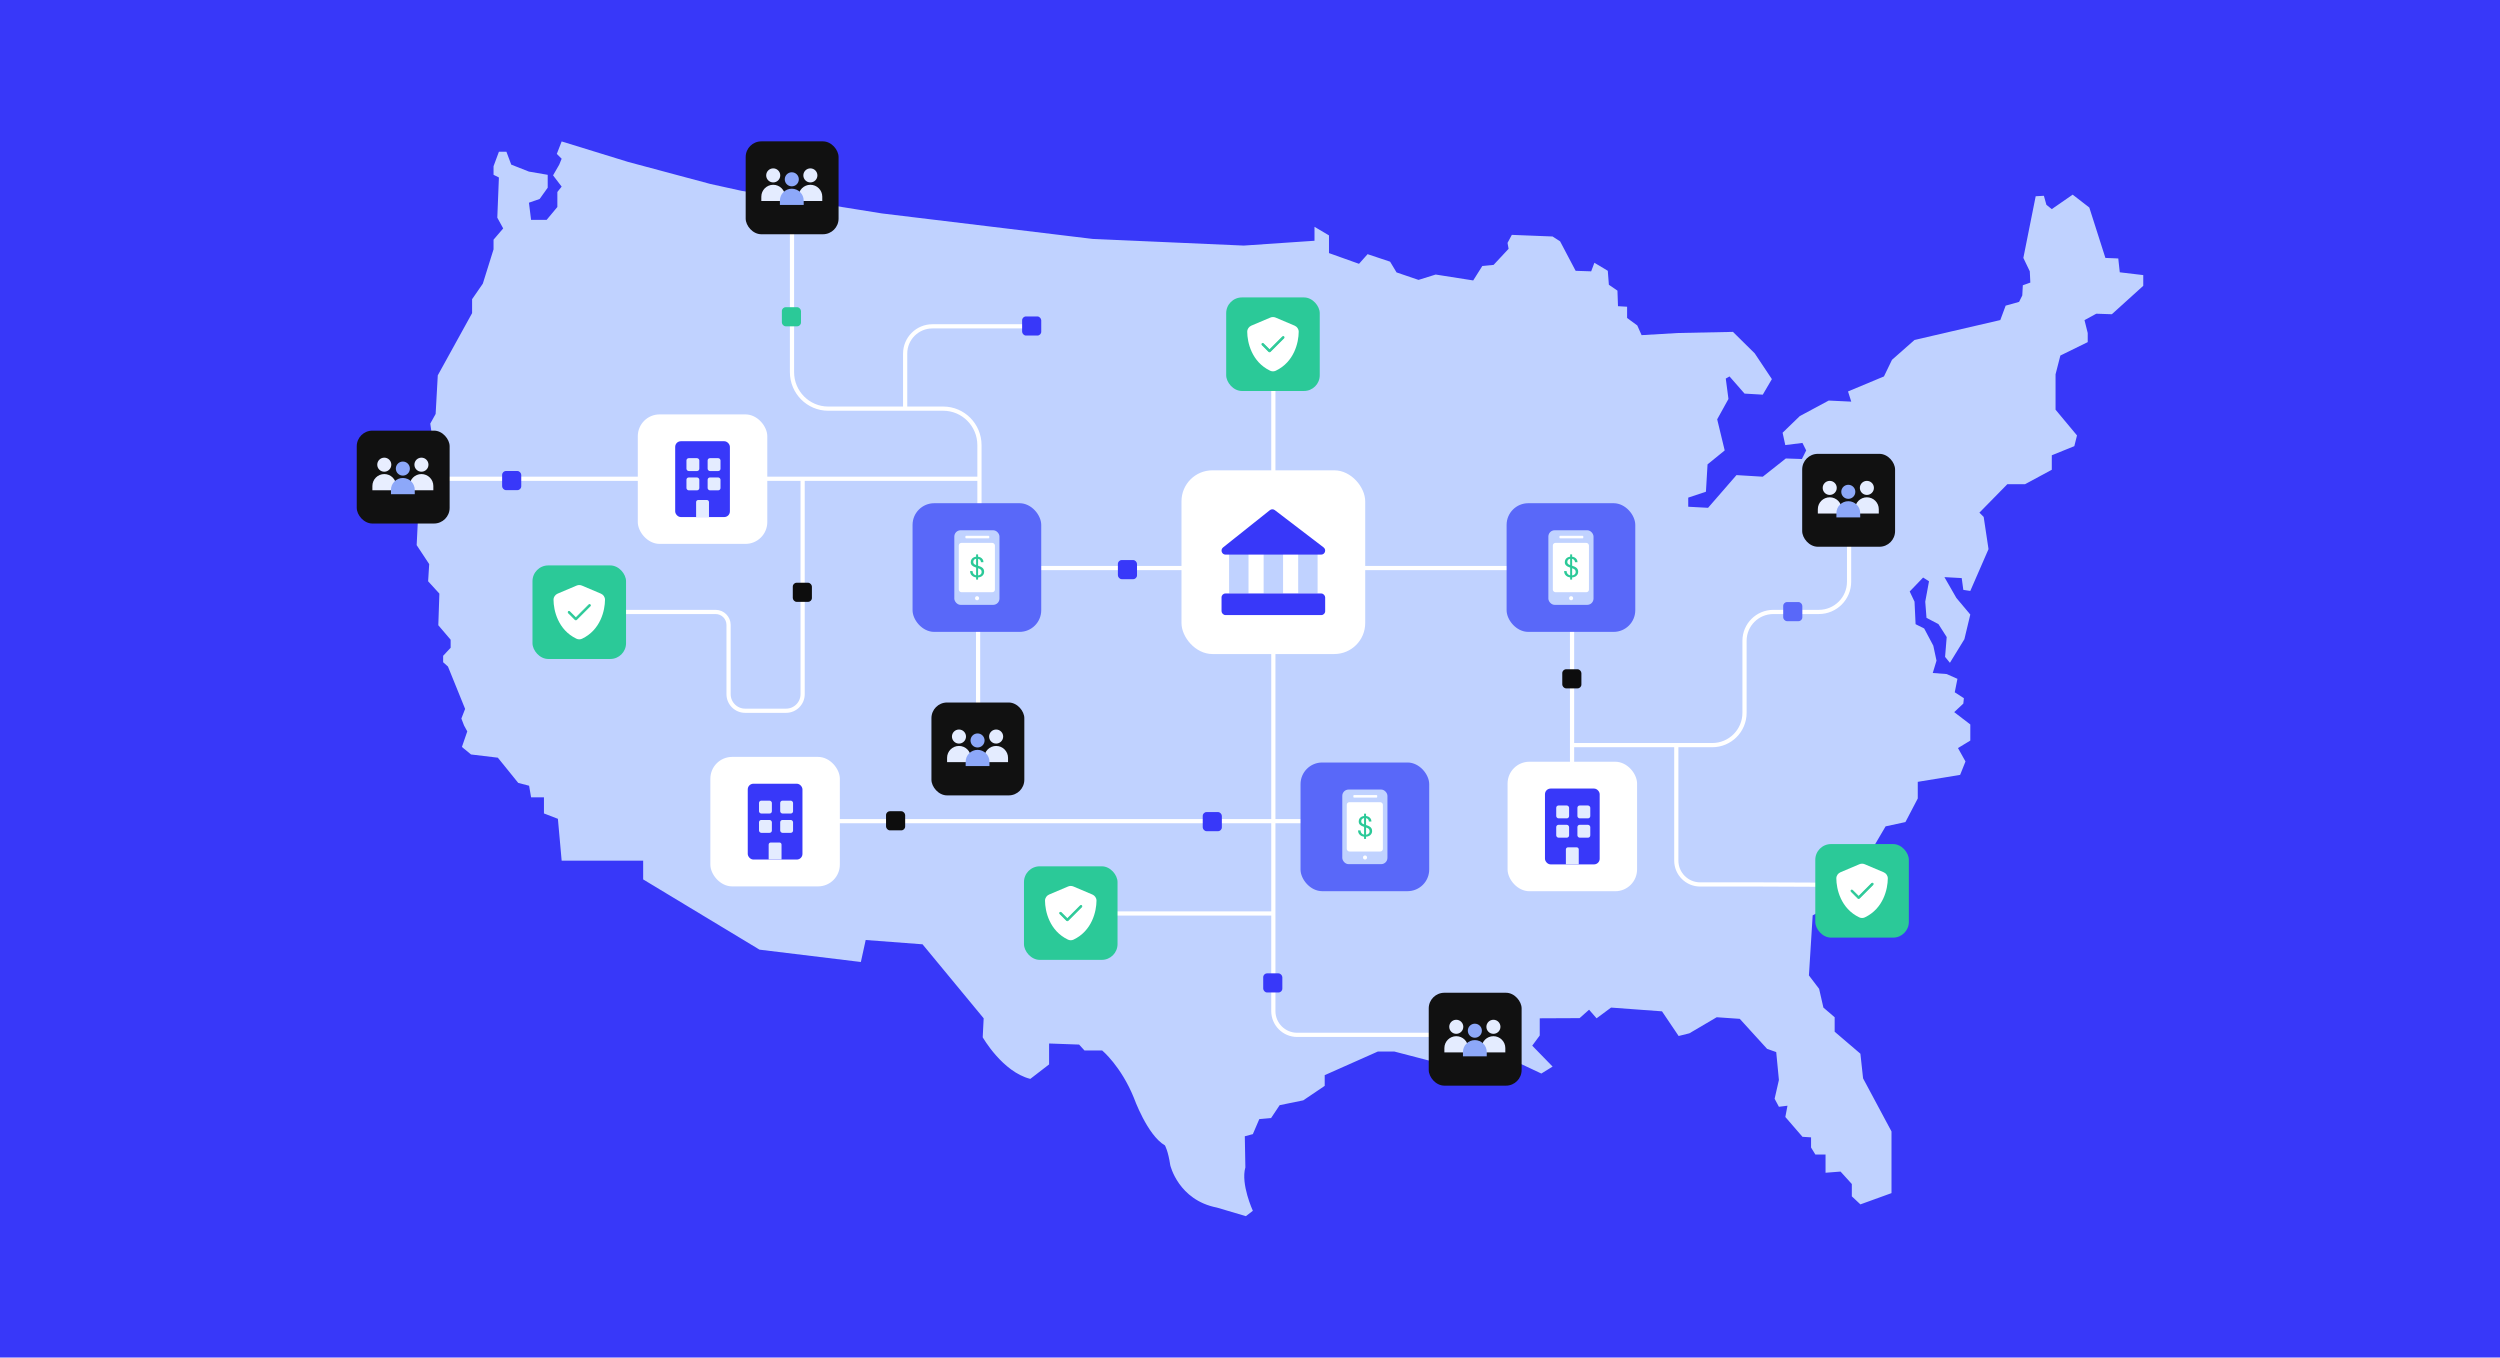
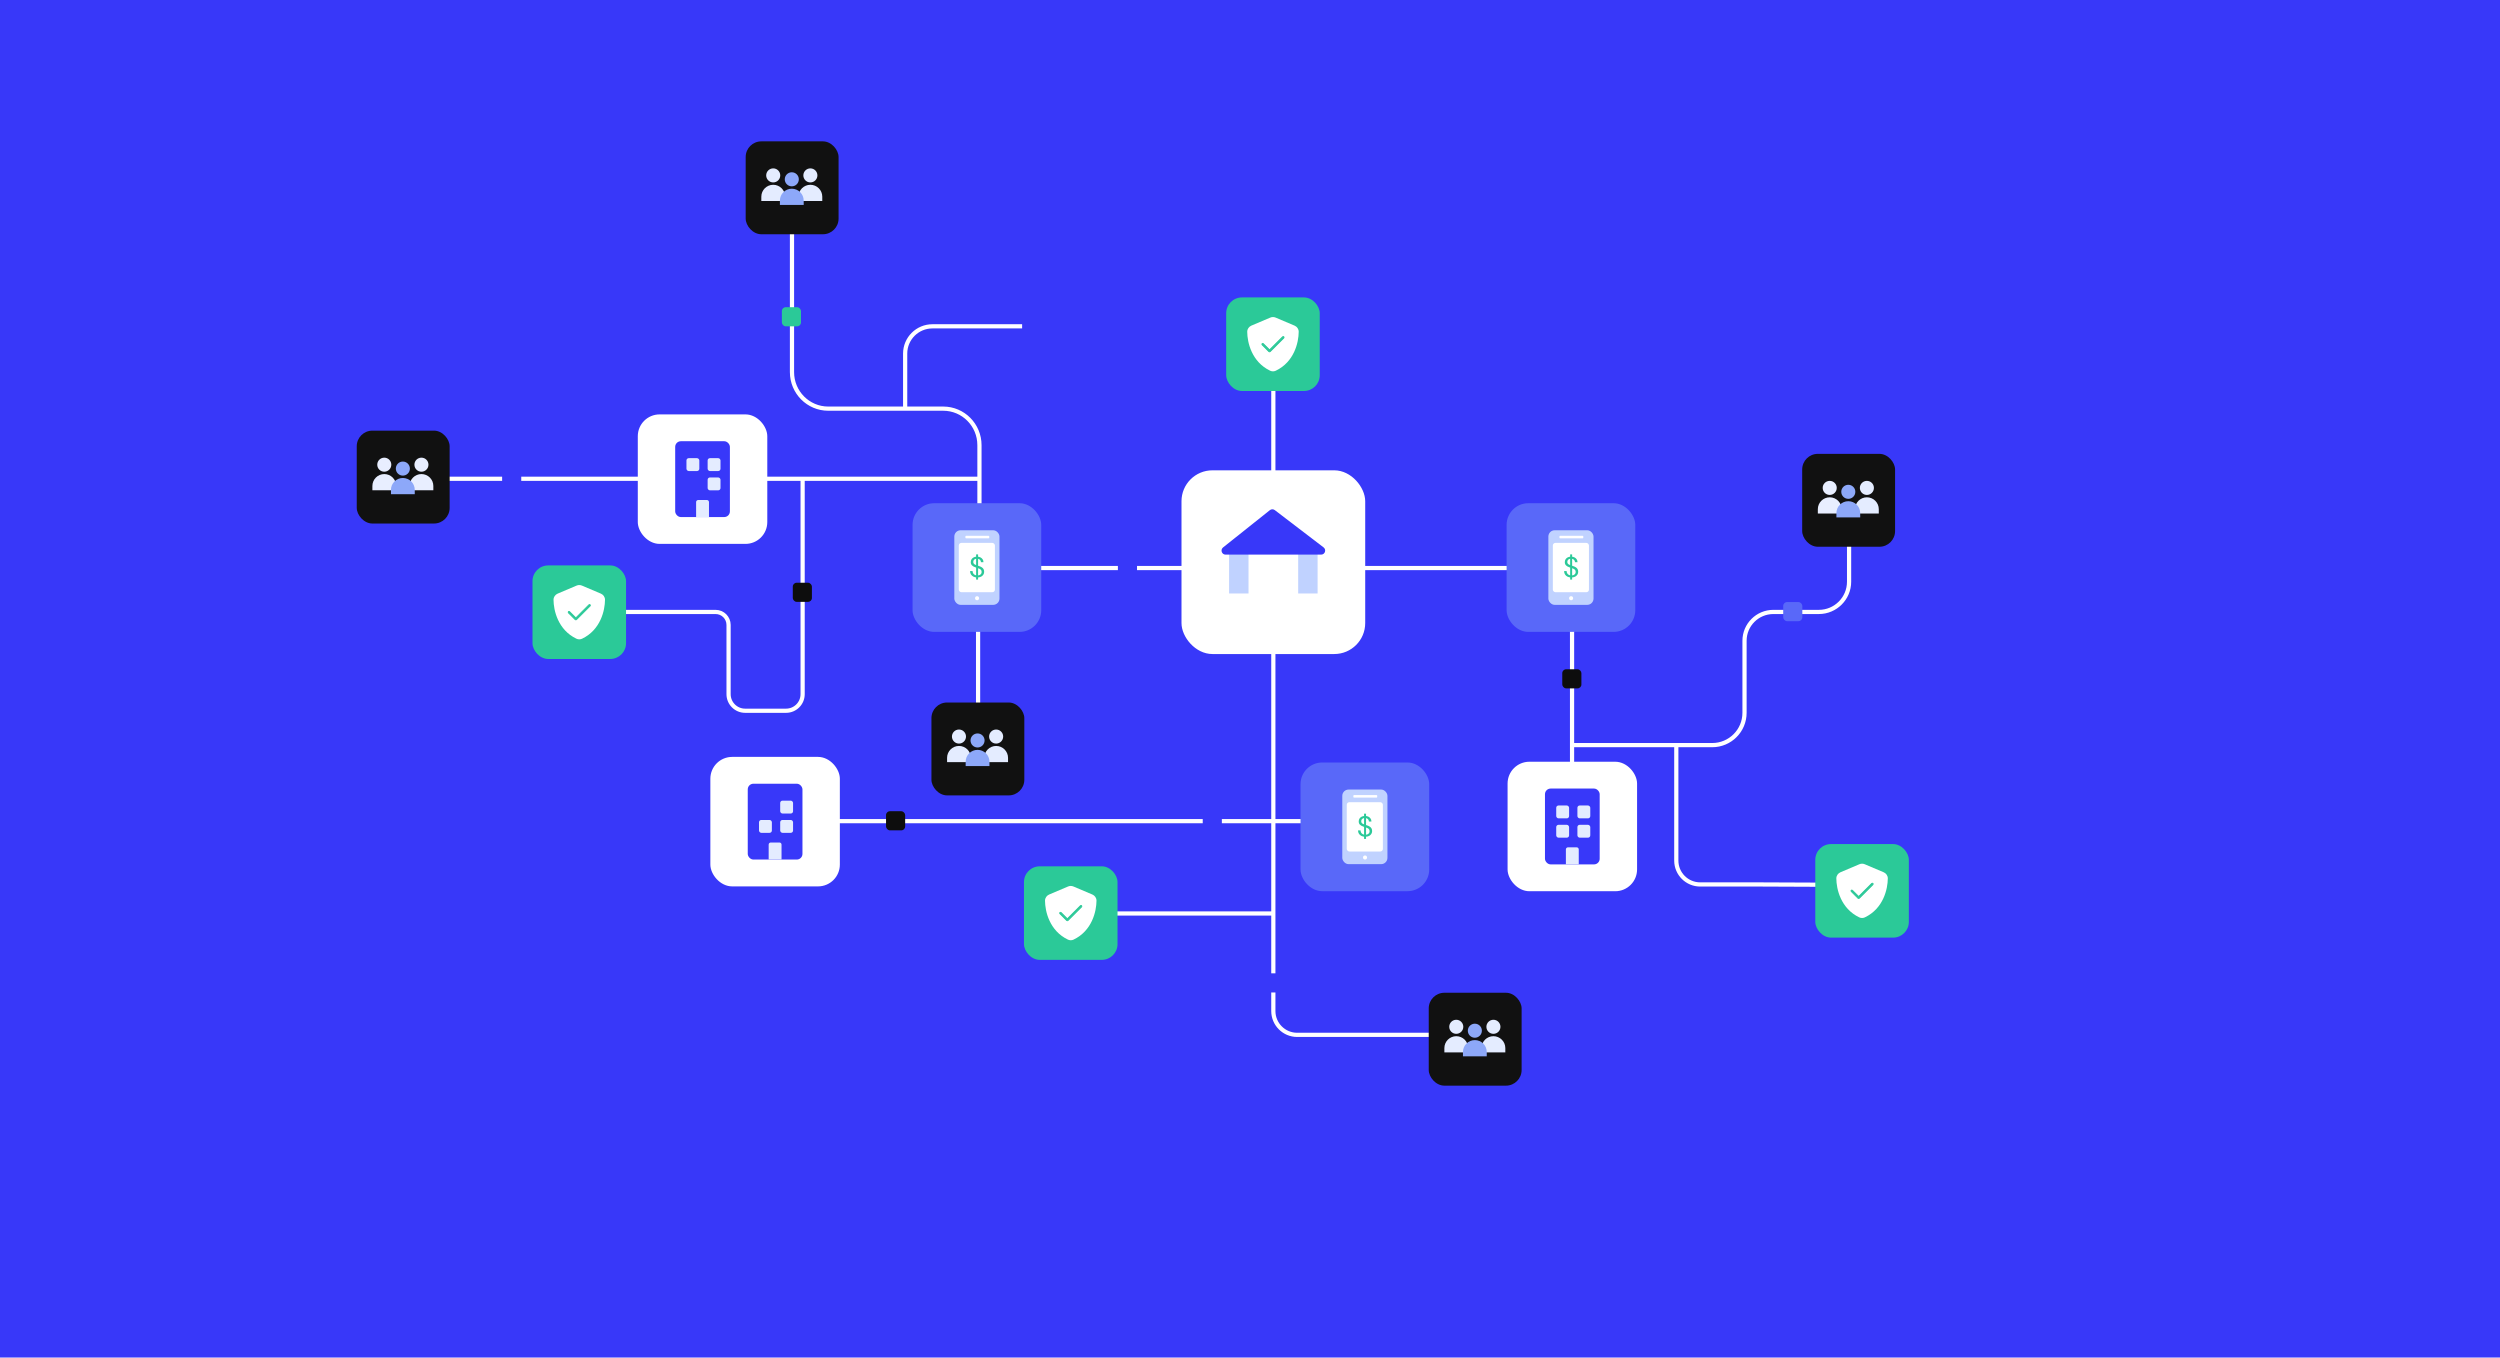
<svg xmlns="http://www.w3.org/2000/svg" id="Capa_1" data-name="Capa 1" version="1.1" viewBox="0 0 2976 1616">
  <defs>
    <style>
      .cls-1 {
        fill: #3838f9;
      }

      .cls-1, .cls-2, .cls-3, .cls-4, .cls-5, .cls-6, .cls-7, .cls-8, .cls-9, .cls-10 {
        stroke-width: 0px;
      }

      .cls-11 {
        stroke: url(#Degradado_sin_nombre_2);
      }

      .cls-11, .cls-12 {
        stroke-width: 3px;
      }

      .cls-11, .cls-12, .cls-13 {
        fill: none;
        stroke-miterlimit: 10;
      }

      .cls-2 {
        fill: #e4ecff;
      }

      .cls-3 {
        fill: #8da8f9;
      }

      .cls-4 {
        fill: #e8eeff;
      }

      .cls-12 {
        stroke: url(#Degradado_sin_nombre);
      }

      .cls-5, .cls-14 {
        fill: #2bc998;
      }

      .cls-14 {
        stroke: #2bc998;
        stroke-linejoin: round;
      }

      .cls-13 {
        stroke: #fff;
        stroke-width: 5px;
      }

      .cls-6 {
        fill: #c0d2ff;
      }

      .cls-7 {
        fill: #111;
      }

      .cls-8 {
        fill: #0d0d0d;
      }

      .cls-9 {
        fill: #fff;
      }

      .cls-10 {
        fill: #5968f9;
      }
    </style>
    <linearGradient id="Degradado_sin_nombre" data-name="Degradado sin nombre" x1="2050.95" y1="1123.42" x2="2050.95" y2="1123.42" gradientTransform="translate(0 1616) scale(1 -1)" gradientUnits="userSpaceOnUse">
      <stop offset="0" stop-color="#fff" />
      <stop offset=".17" stop-color="#000" stop-opacity=".99" />
      <stop offset=".3" stop-color="#000" stop-opacity=".95" />
      <stop offset=".42" stop-color="#000" stop-opacity=".88" />
      <stop offset=".53" stop-color="#000" stop-opacity=".79" />
      <stop offset=".64" stop-color="#000" stop-opacity=".67" />
      <stop offset=".74" stop-color="#000" stop-opacity=".53" />
      <stop offset=".84" stop-color="#000" stop-opacity=".36" />
      <stop offset=".93" stop-color="#000" stop-opacity=".16" />
      <stop offset="1" stop-color="#fff" stop-opacity="0" />
    </linearGradient>
    <linearGradient id="Degradado_sin_nombre_2" data-name="Degradado sin nombre 2" x1="1870.55" y1="1123.42" x2="1870.55" y2="1123.42" gradientTransform="translate(0 1616) scale(1 -1)" gradientUnits="userSpaceOnUse">
      <stop offset="0" stop-color="#fff" />
      <stop offset=".17" stop-color="#000" stop-opacity=".99" />
      <stop offset=".3" stop-color="#000" stop-opacity=".95" />
      <stop offset=".42" stop-color="#000" stop-opacity=".88" />
      <stop offset=".53" stop-color="#000" stop-opacity=".79" />
      <stop offset=".64" stop-color="#000" stop-opacity=".67" />
      <stop offset=".74" stop-color="#000" stop-opacity=".53" />
      <stop offset=".84" stop-color="#000" stop-opacity=".36" />
      <stop offset=".93" stop-color="#000" stop-opacity=".16" />
      <stop offset="1" stop-color="#fff" stop-opacity="0" />
    </linearGradient>
  </defs>
  <rect class="cls-1" x="-48.5" y="-37.5" width="3058" height="1692" />
-   <path id="COUNTRY_MAP" data-name="COUNTRY MAP" class="cls-6" d="M668.58,168.4l-5.75,14.82,5.75,5.74-2.88,7.02-7.34,12.77,10.22,13.41-5.11,6.38v17.88l-12.77,15.31h-18.51l-2.55-20.43,12.77-4.46,9.57-13.41v-15.32l-22.34-3.83-21.07-8.31-5.74-15.32h-8.94l-6.38,17.23v10.21l6.38,3.19-1.91,47.87,7.02,12.77-11.49,13.4v11.49l-12.77,40.85-12.77,18.51v16.6l-40.85,74.05-2.55,45.96-6.39,11.49,2.56,17.87-22.34,36.39-12.13,16.6,21.7,24.26-4.49,19.25-1.5,30.28,14.92,22.61-1.28,20.43,13.4,14.68-1.27,37.66,14.68,17.23v9.57l-8.94,9.57v7.67l5.74,5.1,20.43,50.43-4.46,11.49,3.19,8.29,3.83,7.02-6.38,18.52,10.85,8.93,31.92,3.83,24.26,30,12.97,3.4,2.35,13.82h15.32v19.16l16.59,6.39,4.48,49.79h97.02v22.35l138.52,83.62,120.64,14.68,5.74-26.18,67.67,5.12,72.77,88.09-1.13,22.6s23.47,41.23,56.67,49.52l22.34-17.23v-24.9l35.75,1.29,6.38,7.02h21.07s22.34,18.5,37.66,56.17c0,0,15.96,44.67,37.02,56.8,0,0,3.83,6.39,6.38,23.62,0,0,9.57,41.49,55.53,50.43l34.47,10.21,8.3-6.39s-14.64-31.81-8.91-51.65l-.66-37.07,9.58-2.55,7.66-17.87,14.04-1.27,10.21-15.33,28.09-5.74,25.53-17.23v-12.76l63.2-28.09h19.79l46.6,12.13,7.02-4.47v-14.68l33.83,9.57,8.3,28.73,29.29.08,17.3-20.51,32.56,15.33,13.4-8.29-24.25-24.9,8.94-12.13v-20.43l47.43-.22,11.29-10.01,8.94,10.23,17.24-12.77,60.63,4.47,19.8,29.35,12.76-3.18,32.56-19.15,27.45,1.91,32.55,35.75,10.85,3.82,3.2,33.21-5.11,22.34,5.11,9.57,10.21-1.28-2.56,13.41,20.41,23.61,10.22.64v12.13l5.11,8.3h12.13v21.7l17.86-1.39,13.42,14.8v14.68l10.21,9.57,37.02-13.4v-73.41l-33.83-63.19-3.2-29.36-30.63-26.18v-17.23l-13.41-11.49-5.1-22.33-12.13-15.97,4.47-71.5,16.59-8.93,10.22-22.34h12.76l30.64-32.55-.64-12.77,17.24-29.36,23.61-5.11,14.68-28.09v-19.79l50.43-8.29,6.38-15.96-8.94-15.96,14.68-8.94v-19.15l-19.16-14.68,10.86-10.21.64-6.38-10.86-7.02,3.19-16.04-12.77-5.67-16.6-1.28,4.46-14.68-3.83-17.87-10.85-20.43-10.22-5.1-1.26-26.81-5.75-12.13,15.97-16.6,7.01,4.47-4.47,24.26,1.49,19.26,14.24,7.48,9.8,15.39-1.92,23.61,5.75,7.03,17.23-28.09,7.03-29.36-16.6-19.79-14.2-24.75,20.59,1.14,1.91,14.04,8.3,1.28,21.69-49.79-5.75-38.3-5.1-5.1,33.2-33.84h21.06l31.92-17.23v-17.24l26.81-10.85,3.19-12.77-25.53-30.64v-42.13l5.73-22.35,32.56-15.96v-10.85l-3.83-15.33,14.03-7.65,18.51.63,37.4-33.83v-12.77l-27.95-3.31-1.79-16.48-15.32-.64-19.16-60-19.79-15.32-24.89,17.23-6.39-5.11-2.99-10.76-9.77.54-14.68,73.41,7.67,15.96.64,13.41-8.94,3.19-.64,12.13-3.83,7.66-15.96,4.47-6.38,17.17-102.12,23.69-26.81,23.62-9.57,19.78-42.77,17.87,3.84,12.13-26.82-1.28-34.47,18.51-20.43,19.79,3.2,14.68,20.43-2.55,4.46,8.93-5.1,10.22-19.14-.64-27.46,21.7-31.28-1.91-33.83,38.94-23.61-1.28v-10.85l21.07-7.02,1.92-32.56,20.42-16.6-8.94-37.02,13.41-24.26-3.2-24.26,4.47-2.55,17.88,20.43,21.7,1.27,10.85-18.51-20.42-30.64-25.93-25.58-65.36,1.33-43.4,2.55-5.1-11.49-12.14-8.93v-13.41l-10.85-.63-.64-18.51-10.22-7.02-1.27-16.6-15.96-9.57-3.83,10.21-18.5-.63-18.51-35.11-8.94-5.75-48.51-1.92-5.11,9.57,1.27,7.02-17.87,19.15-13.39,1.28-10.86,17.23-44.68-7.02-20.42,6.38-26.17-8.93-7.67-12.77-26.8-8.94-10.21,11.49-35.74-12.77v-21.07l-17.24-10.21v16.6l-84.25,5.74-179.8-7.91-251.07-30.38-166.6-26.81-37.66-8.3-97.66-26.17-79.13-24.39-.03.03Z" />
  <path class="cls-13" d="M1515.78,395.18v808.34c0,15.68,12.71,28.38,28.38,28.38h193.34" />
  <line class="cls-13" x1="1515.89" y1="1087.41" x2="1222.09" y2="1087.41" />
  <line class="cls-13" x1="1871.37" y1="630.7" x2="1871.37" y2="1051.65" />
  <path class="cls-13" d="M1165.94,660.65v-130.73c0-24.01-19.31-43.47-43.13-43.47h-136.9c-23.82,0-43.13-19.46-43.13-43.47v-251.37" />
  <line class="cls-13" x1="1618.88" y1="977.5" x2="867.29" y2="977.5" />
  <path class="cls-12" d="M2050.95,492.58" />
  <path class="cls-11" d="M1870.55,492.58" />
  <line class="cls-13" x1="1166.26" y1="569.93" x2="469.91" y2="569.93" />
  <path class="cls-13" d="M955.45,569.93v256.41c0,10.9-8.83,19.73-19.73,19.73h-48.7c-10.9,0-19.73-8.83-19.73-19.73v-82.43c0-8.53-6.92-15.45-15.45-15.45h-161.82" />
  <path class="cls-13" d="M1870.55,886.99h167.69c21.23,0,38.44-17.21,38.44-38.44v-85.76c0-18.96,15.37-34.33,34.33-34.33h54.15c19.87,0,35.99-16.11,35.99-35.99v-88.4" />
  <path class="cls-13" d="M1995.47,886.99v137.43c0,15.69,12.72,28.42,28.42,28.42h69.14l125.97.54" />
  <g>
    <rect class="cls-5" x="633.87" y="673.08" width="111.37" height="111.37" rx="18.76" ry="18.76" />
    <g>
      <path class="cls-9" d="M692.75,697.09c-2.04-.87-4.34-.87-6.38,0l-22.56,9.57c-2.81,1.19-4.9,3.96-4.89,7.3.06,12.66,5.27,35.83,27.27,46.36,2.13,1.02,4.61,1.02,6.74,0,22.01-10.53,27.2-33.7,27.27-46.36.01-3.34-2.08-6.11-4.89-7.3l-22.56-9.57Z" />
      <path class="cls-14" d="M702.53,721.32c.4-.4.4-1.05,0-1.44-.4-.4-1.05-.4-1.44,0l-15.61,15.62-7.44-7.44c-.4-.4-1.05-.4-1.44,0s-.4,1.05,0,1.44l8.17,8.17c.4.4,1.05.4,1.44,0l16.34-16.34h-.02Z" />
    </g>
  </g>
  <g>
    <rect class="cls-5" x="1459.65" y="354.06" width="111.37" height="111.37" rx="18.76" ry="18.76" />
    <g>
      <path class="cls-9" d="M1518.53,378.07c-2.04-.87-4.34-.87-6.38,0l-22.56,9.57c-2.81,1.19-4.9,3.96-4.89,7.3.06,12.66,5.27,35.83,27.27,46.36,2.13,1.02,4.61,1.02,6.74,0,22.01-10.53,27.2-33.7,27.27-46.36.01-3.34-2.08-6.11-4.89-7.3l-22.56-9.57h0Z" />
      <path class="cls-14" d="M1528.31,402.29c.4-.4.4-1.05,0-1.44s-1.05-.4-1.44,0l-15.61,15.62-7.44-7.44c-.4-.4-1.05-.4-1.44,0s-.4,1.05,0,1.44l8.17,8.17c.4.4,1.05.4,1.44,0l16.34-16.34h-.02Z" />
    </g>
  </g>
  <g>
    <rect class="cls-5" x="1218.94" y="1031.26" width="111.37" height="111.37" rx="18.76" ry="18.76" />
    <g>
      <path class="cls-9" d="M1277.82,1055.28c-2.04-.87-4.34-.87-6.38,0l-22.56,9.57c-2.81,1.19-4.9,3.96-4.89,7.3.06,12.66,5.27,35.83,27.27,46.36,2.13,1.02,4.61,1.02,6.74,0,22.01-10.53,27.2-33.7,27.27-46.36.01-3.34-2.08-6.11-4.89-7.3l-22.56-9.57h0Z" />
      <path class="cls-14" d="M1287.6,1079.5c.4-.4.4-1.05,0-1.44s-1.05-.4-1.44,0l-15.61,15.62-7.44-7.44c-.4-.4-1.05-.4-1.44,0s-.4,1.05,0,1.44l8.17,8.17c.4.4,1.05.4,1.44,0l16.34-16.34h-.02Z" />
    </g>
  </g>
  <g>
    <rect class="cls-5" x="2160.92" y="1004.78" width="111.37" height="111.37" rx="18.76" ry="18.76" />
    <g>
      <path class="cls-9" d="M2219.8,1028.79c-2.04-.87-4.34-.87-6.38,0l-22.56,9.57c-2.81,1.19-4.9,3.96-4.89,7.3.06,12.66,5.27,35.83,27.27,46.36,2.13,1.02,4.61,1.02,6.74,0,22.01-10.53,27.2-33.7,27.27-46.36.01-3.34-2.08-6.11-4.89-7.3l-22.56-9.57h0Z" />
      <path class="cls-14" d="M2229.58,1053.01c.4-.4.4-1.05,0-1.44s-1.05-.4-1.44,0l-15.61,15.62-7.44-7.44c-.4-.4-1.05-.4-1.44,0-.4.4-.4,1.05,0,1.44l8.17,8.17c.4.4,1.05.4,1.44,0l16.34-16.34h-.02Z" />
    </g>
  </g>
  <g>
    <rect class="cls-9" x="759.23" y="493.3" width="154.15" height="154.15" rx="25.96" ry="25.96" />
    <g>
      <rect class="cls-1" x="803.74" y="525.23" width="65.13" height="90.28" rx="6.74" ry="6.74" />
      <rect class="cls-2" x="817.15" y="545.4" width="15.32" height="15.32" rx="2.71" ry="2.71" />
      <rect class="cls-2" x="842.37" y="545.4" width="15.32" height="15.32" rx="2.71" ry="2.71" />
-       <rect class="cls-2" x="817.15" y="568.38" width="15.32" height="15.32" rx="2.71" ry="2.71" />
      <rect class="cls-2" x="842.37" y="568.38" width="15.32" height="15.32" rx="2.71" ry="2.71" />
      <path class="cls-2" d="M831.13,595.2h10.35c1.37,0,2.49,1.11,2.49,2.49v17.83h-15.32v-17.83c0-1.37,1.11-2.49,2.49-2.49h0Z" />
    </g>
  </g>
  <g>
    <rect class="cls-9" x="1794.62" y="906.77" width="154.15" height="154.15" rx="25.96" ry="25.96" />
    <g>
      <rect class="cls-1" x="1839.13" y="938.7" width="65.13" height="90.28" rx="6.74" ry="6.74" />
      <rect class="cls-2" x="1852.53" y="958.86" width="15.32" height="15.32" rx="2.71" ry="2.71" />
      <rect class="cls-2" x="1877.75" y="958.86" width="15.32" height="15.32" rx="2.71" ry="2.71" />
      <rect class="cls-2" x="1852.53" y="981.85" width="15.32" height="15.32" rx="2.71" ry="2.71" />
      <rect class="cls-2" x="1877.75" y="981.85" width="15.32" height="15.32" rx="2.71" ry="2.71" />
      <path class="cls-2" d="M1866.51,1008.66h10.35c1.37,0,2.49,1.11,2.49,2.49v17.83h-15.32v-17.83c0-1.37,1.11-2.49,2.49-2.49h-.01Z" />
    </g>
  </g>
  <g>
    <rect class="cls-9" x="845.61" y="901.01" width="154.15" height="154.15" rx="25.96" ry="25.96" />
    <g>
      <rect class="cls-1" x="890.12" y="932.94" width="65.13" height="90.28" rx="6.74" ry="6.74" />
-       <rect class="cls-2" x="903.52" y="953.1" width="15.32" height="15.32" rx="2.71" ry="2.71" />
      <rect class="cls-2" x="928.74" y="953.1" width="15.32" height="15.32" rx="2.71" ry="2.71" />
      <rect class="cls-2" x="903.52" y="976.09" width="15.32" height="15.32" rx="2.71" ry="2.71" />
      <rect class="cls-2" x="928.74" y="976.09" width="15.32" height="15.32" rx="2.71" ry="2.71" />
      <path class="cls-2" d="M917.5,1002.91h10.35c1.37,0,2.49,1.11,2.49,2.49v17.83h-15.32v-17.83c0-1.37,1.11-2.49,2.49-2.49h0Z" />
    </g>
  </g>
  <path class="cls-13" d="M1871.37,752.04v-42c0-18.7-15.16-33.86-33.86-33.86h-639.34c-18.7,0-33.86,15.16-33.86,33.86v133.06" />
  <g>
    <rect class="cls-10" x="1086.31" y="599.02" width="153.18" height="153.18" rx="25.8" ry="25.8" />
    <g>
      <rect class="cls-6" x="1136.02" y="631.22" width="53.76" height="88.8" rx="7.5" ry="7.5" />
      <rect class="cls-9" x="1141.35" y="646.26" width="42.99" height="58.71" rx="3.07" ry="3.07" />
      <circle class="cls-9" cx="1163.1" cy="712.12" r="2.42" />
      <path class="cls-5" d="M1163.42,687.43c-1.76,0-3.29-.32-4.59-.96-1.3-.64-2.31-1.53-3.01-2.67-.71-1.14-1.06-2.46-1.06-3.97h3.01c0,.94.22,1.8.65,2.58.43.79,1.07,1.42,1.9,1.88.83.47,1.87.7,3.1.7,1.07,0,1.99-.18,2.76-.53.76-.35,1.35-.84,1.75-1.45.4-.62.6-1.31.6-2.09,0-.94-.2-1.69-.6-2.28-.4-.58-.94-1.06-1.63-1.42-.68-.37-1.48-.69-2.38-.98s-1.84-.59-2.82-.91c-1.89-.64-3.29-1.44-4.18-2.4s-1.33-2.2-1.33-3.73c0-1.3.3-2.44.91-3.42.6-.98,1.47-1.75,2.6-2.31s2.47-.84,4.02-.84,2.86.29,3.99.86,2.01,1.35,2.65,2.34c.64.99.96,2.14.96,3.44h-3.01c0-.66-.17-1.31-.51-1.95s-.86-1.17-1.56-1.59c-.7-.42-1.57-.63-2.62-.63-.87-.02-1.64.12-2.31.43s-1.2.75-1.57,1.32c-.38.57-.56,1.27-.56,2.09s.17,1.4.5,1.88.81.88,1.44,1.21c.63.33,1.36.63,2.21.91.84.27,1.78.58,2.81.92,1.16.39,2.2.86,3.1,1.42s1.61,1.27,2.12,2.14.77,1.97.77,3.32c0,1.14-.3,2.22-.91,3.23-.61,1.02-1.5,1.84-2.69,2.48s-2.68.96-4.48.96l-.03.02ZM1161.95,689.99v-30.06h2.36v30.06h-2.36Z" />
      <rect class="cls-9" x="1149.21" y="637.82" width="28.39" height="3.02" rx=".77" ry=".77" />
    </g>
  </g>
  <g>
    <rect class="cls-10" x="1793.46" y="599.02" width="153.18" height="153.18" rx="25.8" ry="25.8" />
    <g>
      <rect class="cls-6" x="1843.17" y="631.22" width="53.76" height="88.8" rx="7.5" ry="7.5" />
      <rect class="cls-9" x="1848.5" y="646.26" width="42.99" height="58.71" rx="3.07" ry="3.07" />
      <circle class="cls-9" cx="1870.25" cy="712.12" r="2.42" />
      <path class="cls-5" d="M1870.57,687.43c-1.76,0-3.29-.32-4.59-.96-1.3-.64-2.31-1.53-3.01-2.67-.71-1.14-1.06-2.46-1.06-3.97h3.01c0,.94.22,1.8.65,2.58.43.79,1.07,1.42,1.9,1.88.83.47,1.87.7,3.1.7,1.07,0,1.99-.18,2.76-.53.76-.35,1.35-.84,1.75-1.45.4-.62.6-1.31.6-2.09,0-.94-.2-1.69-.6-2.28-.4-.58-.94-1.06-1.63-1.42-.68-.37-1.48-.69-2.38-.98s-1.84-.59-2.82-.91c-1.89-.64-3.29-1.44-4.18-2.4s-1.33-2.2-1.33-3.73c0-1.3.3-2.44.91-3.42.6-.98,1.47-1.75,2.6-2.31s2.47-.84,4.02-.84,2.86.29,3.99.86,2.01,1.35,2.65,2.34c.64.99.96,2.14.96,3.44h-3.01c0-.66-.17-1.31-.51-1.95s-.86-1.17-1.56-1.59c-.7-.42-1.57-.63-2.62-.63-.87-.02-1.64.12-2.31.43s-1.2.75-1.57,1.32c-.38.57-.56,1.27-.56,2.09s.17,1.4.5,1.88.81.88,1.44,1.21c.63.33,1.36.63,2.21.91.84.27,1.78.58,2.81.92,1.16.39,2.2.86,3.1,1.42s1.61,1.27,2.12,2.14.77,1.97.77,3.32c0,1.14-.3,2.22-.91,3.23-.61,1.02-1.5,1.84-2.69,2.48s-2.68.96-4.48.96l-.03.02ZM1869.1,689.99v-30.06h2.36v30.06h-2.36Z" />
      <rect class="cls-9" x="1856.36" y="637.82" width="28.39" height="3.02" rx=".77" ry=".77" />
    </g>
  </g>
  <g>
    <rect class="cls-10" x="1548.15" y="907.68" width="153.18" height="153.18" rx="25.8" ry="25.8" />
    <g>
      <rect class="cls-6" x="1597.85" y="939.88" width="53.76" height="88.8" rx="7.5" ry="7.5" />
      <rect class="cls-9" x="1603.19" y="954.92" width="42.99" height="58.71" rx="3.07" ry="3.07" />
      <circle class="cls-9" cx="1624.93" cy="1020.77" r="2.42" />
      <path class="cls-5" d="M1625.25,996.09c-1.76,0-3.29-.32-4.59-.96-1.3-.64-2.31-1.53-3.01-2.67-.71-1.14-1.06-2.46-1.06-3.97h3.01c0,.94.22,1.8.65,2.58.43.79,1.07,1.42,1.9,1.88.83.47,1.87.7,3.1.7,1.07,0,1.99-.18,2.76-.53.76-.35,1.35-.84,1.75-1.45.4-.62.6-1.31.6-2.09,0-.94-.2-1.69-.6-2.28-.4-.58-.94-1.06-1.63-1.42-.68-.37-1.48-.69-2.38-.98s-1.84-.59-2.82-.91c-1.89-.64-3.29-1.44-4.18-2.4s-1.33-2.2-1.33-3.73c0-1.3.3-2.44.91-3.42.6-.98,1.47-1.75,2.6-2.31s2.47-.84,4.02-.84,2.86.29,3.99.86,2.01,1.35,2.65,2.34c.64.99.96,2.14.96,3.44h-3.01c0-.66-.17-1.31-.51-1.95s-.86-1.17-1.56-1.59c-.7-.42-1.57-.63-2.62-.63-.87-.02-1.64.12-2.31.43s-1.2.75-1.57,1.32c-.38.57-.56,1.27-.56,2.09s.17,1.4.5,1.88.81.88,1.44,1.21c.63.33,1.36.63,2.21.91.84.27,1.78.58,2.81.92,1.16.39,2.2.86,3.1,1.42s1.61,1.27,2.12,2.14.77,1.97.77,3.32c0,1.14-.3,2.22-.91,3.23-.61,1.02-1.5,1.84-2.69,2.48s-2.68.96-4.48.96l-.03.02ZM1623.78,998.65v-30.06h2.36v30.06h-2.36Z" />
      <rect class="cls-9" x="1611.04" y="946.47" width="28.39" height="3.02" rx=".77" ry=".77" />
    </g>
  </g>
  <g>
    <rect class="cls-9" x="1406.45" y="559.87" width="218.7" height="218.7" rx="36.83" ry="36.83" />
    <g>
      <g>
        <rect class="cls-6" x="1463.11" y="657.65" width="23.13" height="48.83" />
-         <rect class="cls-6" x="1504.23" y="657.65" width="23.13" height="48.83" />
        <rect class="cls-6" x="1545.35" y="657.65" width="23.13" height="48.83" />
      </g>
-       <rect class="cls-1" x="1454.12" y="706.49" width="123.36" height="25.7" rx="4.62" ry="4.62" />
      <path class="cls-1" d="M1572.7,660.22h-113.79c-4.52,0-6.51-5.73-2.97-8.55l55.71-44.38c1.71-1.36,4.12-1.39,5.86-.06l58.08,44.38c3.64,2.78,1.68,8.61-2.89,8.61h0Z" />
    </g>
  </g>
  <g>
    <rect class="cls-7" x="1108.78" y="836.26" width="110.58" height="110.58" rx="18.62" ry="18.62" />
    <g>
      <circle class="cls-2" cx="1141.56" cy="876.79" r="8.37" />
      <path class="cls-2" d="M1141.56,887.97h0c7.82,0,14.17,6.35,14.17,14.17v5.13h-28.33v-5.13c0-7.82,6.35-14.17,14.17-14.17h-.01Z" />
      <circle class="cls-2" cx="1185.8" cy="876.79" r="8.37" />
      <path class="cls-2" d="M1185.8,887.97h0c7.82,0,14.17,6.35,14.17,14.17v5.13h-28.33v-5.13c0-7.82,6.35-14.17,14.17-14.17h-.01Z" />
      <circle class="cls-3" cx="1163.68" cy="881.45" r="8.37" />
      <path class="cls-3" d="M1163.68,892.62h0c7.82,0,14.17,6.35,14.17,14.17v5.13h-28.33v-5.13c0-7.82,6.35-14.17,14.17-14.17h-.01Z" />
    </g>
  </g>
  <g>
    <rect class="cls-7" x="2145.32" y="540.27" width="110.58" height="110.58" rx="18.62" ry="18.62" />
    <g>
      <circle class="cls-4" cx="2178.1" cy="580.8" r="8.37" />
      <path class="cls-4" d="M2178.1,591.98h0c7.82,0,14.17,6.35,14.17,14.17v5.13h-28.33v-5.13c0-7.82,6.35-14.17,14.17-14.17h0Z" />
      <circle class="cls-2" cx="2222.34" cy="580.8" r="8.37" />
      <path class="cls-2" d="M2222.34,591.98h0c7.82,0,14.17,6.35,14.17,14.17v5.13h-28.33v-5.13c0-7.82,6.35-14.17,14.17-14.17h0Z" />
      <circle class="cls-3" cx="2200.22" cy="585.46" r="8.37" />
      <path class="cls-3" d="M2200.22,596.63h0c7.82,0,14.17,6.35,14.17,14.17v5.13h-28.33v-5.13c0-7.82,6.35-14.17,14.17-14.17h0Z" />
    </g>
  </g>
  <g>
    <rect class="cls-7" x="1700.76" y="1181.78" width="110.58" height="110.58" rx="18.62" ry="18.62" />
    <g>
      <circle class="cls-2" cx="1733.54" cy="1222.3" r="8.37" />
      <path class="cls-2" d="M1733.54,1233.48h0c7.82,0,14.17,6.35,14.17,14.17v5.13h-28.33v-5.13c0-7.82,6.35-14.17,14.17-14.17h-.01Z" />
      <circle class="cls-2" cx="1777.77" cy="1222.3" r="8.37" />
      <path class="cls-2" d="M1777.77,1233.48h0c7.82,0,14.17,6.35,14.17,14.17v5.13h-28.33v-5.13c0-7.82,6.35-14.17,14.17-14.17h-.01Z" />
      <circle class="cls-3" cx="1755.66" cy="1226.96" r="8.37" />
      <path class="cls-3" d="M1755.66,1238.13h0c7.82,0,14.17,6.35,14.17,14.17v5.13h-28.33v-5.13c0-7.82,6.35-14.17,14.17-14.17h-.01Z" />
    </g>
  </g>
  <g>
    <rect class="cls-7" x="424.67" y="512.63" width="110.58" height="110.58" rx="18.62" ry="18.62" />
    <g>
      <circle class="cls-4" cx="457.45" cy="553.16" r="8.37" />
      <path class="cls-4" d="M457.45,564.33h0c7.82,0,14.17,6.35,14.17,14.17v5.13h-28.33v-5.13c0-7.82,6.35-14.17,14.17-14.17h-.01Z" />
      <circle class="cls-4" cx="501.68" cy="553.16" r="8.37" />
      <path class="cls-4" d="M501.68,564.33h0c7.82,0,14.17,6.35,14.17,14.17v5.13h-28.33v-5.13c0-7.82,6.35-14.17,14.17-14.17h-.01Z" />
      <circle class="cls-3" cx="479.56" cy="557.81" r="8.37" />
      <path class="cls-3" d="M479.56,568.99h0c7.82,0,14.17,6.35,14.17,14.17v5.13h-28.33v-5.13c0-7.82,6.35-14.17,14.17-14.17h-.01Z" />
    </g>
  </g>
  <g>
    <rect class="cls-7" x="887.66" y="168.28" width="110.58" height="110.58" rx="18.62" ry="18.62" />
    <g>
      <circle class="cls-2" cx="920.44" cy="208.8" r="8.37" />
      <path class="cls-2" d="M920.44,219.97h0c7.82,0,14.17,6.35,14.17,14.17v5.13h-28.33v-5.13c0-7.82,6.35-14.17,14.17-14.17h0Z" />
      <circle class="cls-2" cx="964.67" cy="208.8" r="8.37" />
      <path class="cls-2" d="M964.67,219.97h0c7.82,0,14.17,6.35,14.17,14.17v5.13h-28.33v-5.13c0-7.82,6.35-14.17,14.17-14.17h0Z" />
      <circle class="cls-3" cx="942.55" cy="213.45" r="8.37" />
      <path class="cls-3" d="M942.55,224.63h0c7.82,0,14.17,6.35,14.17,14.17v5.13h-28.33v-5.13c0-7.82,6.35-14.17,14.17-14.17h0Z" />
    </g>
  </g>
  <rect class="cls-1" x="1330.73" y="666.69" width="22.77" height="22.77" rx="4.61" ry="4.61" />
  <rect class="cls-8" x="943.73" y="693.69" width="22.77" height="22.77" rx="4.61" ry="4.61" />
  <rect class="cls-5" x="930.73" y="365.69" width="22.77" height="22.77" rx="4.61" ry="4.61" />
  <rect class="cls-10" x="2122.73" y="716.69" width="22.77" height="22.77" rx="4.61" ry="4.61" />
  <rect class="cls-8" x="1859.73" y="796.69" width="22.77" height="22.77" rx="4.61" ry="4.61" />
  <rect class="cls-1" x="1503.73" y="1158.69" width="22.77" height="22.77" rx="4.61" ry="4.61" />
  <rect class="cls-8" x="1054.73" y="965.69" width="22.77" height="22.77" rx="4.61" ry="4.61" />
  <rect class="cls-1" x="1431.73" y="966.69" width="22.77" height="22.77" rx="4.61" ry="4.61" />
  <rect class="cls-1" x="597.73" y="560.69" width="22.77" height="22.77" rx="4.61" ry="4.61" />
  <path class="cls-13" d="M1077.5,486.44v-65.5c0-17.94,14.54-32.48,32.48-32.48h118.52" />
  <rect class="cls-1" x="1216.73" y="376.69" width="22.77" height="22.77" rx="4.61" ry="4.61" />
</svg>